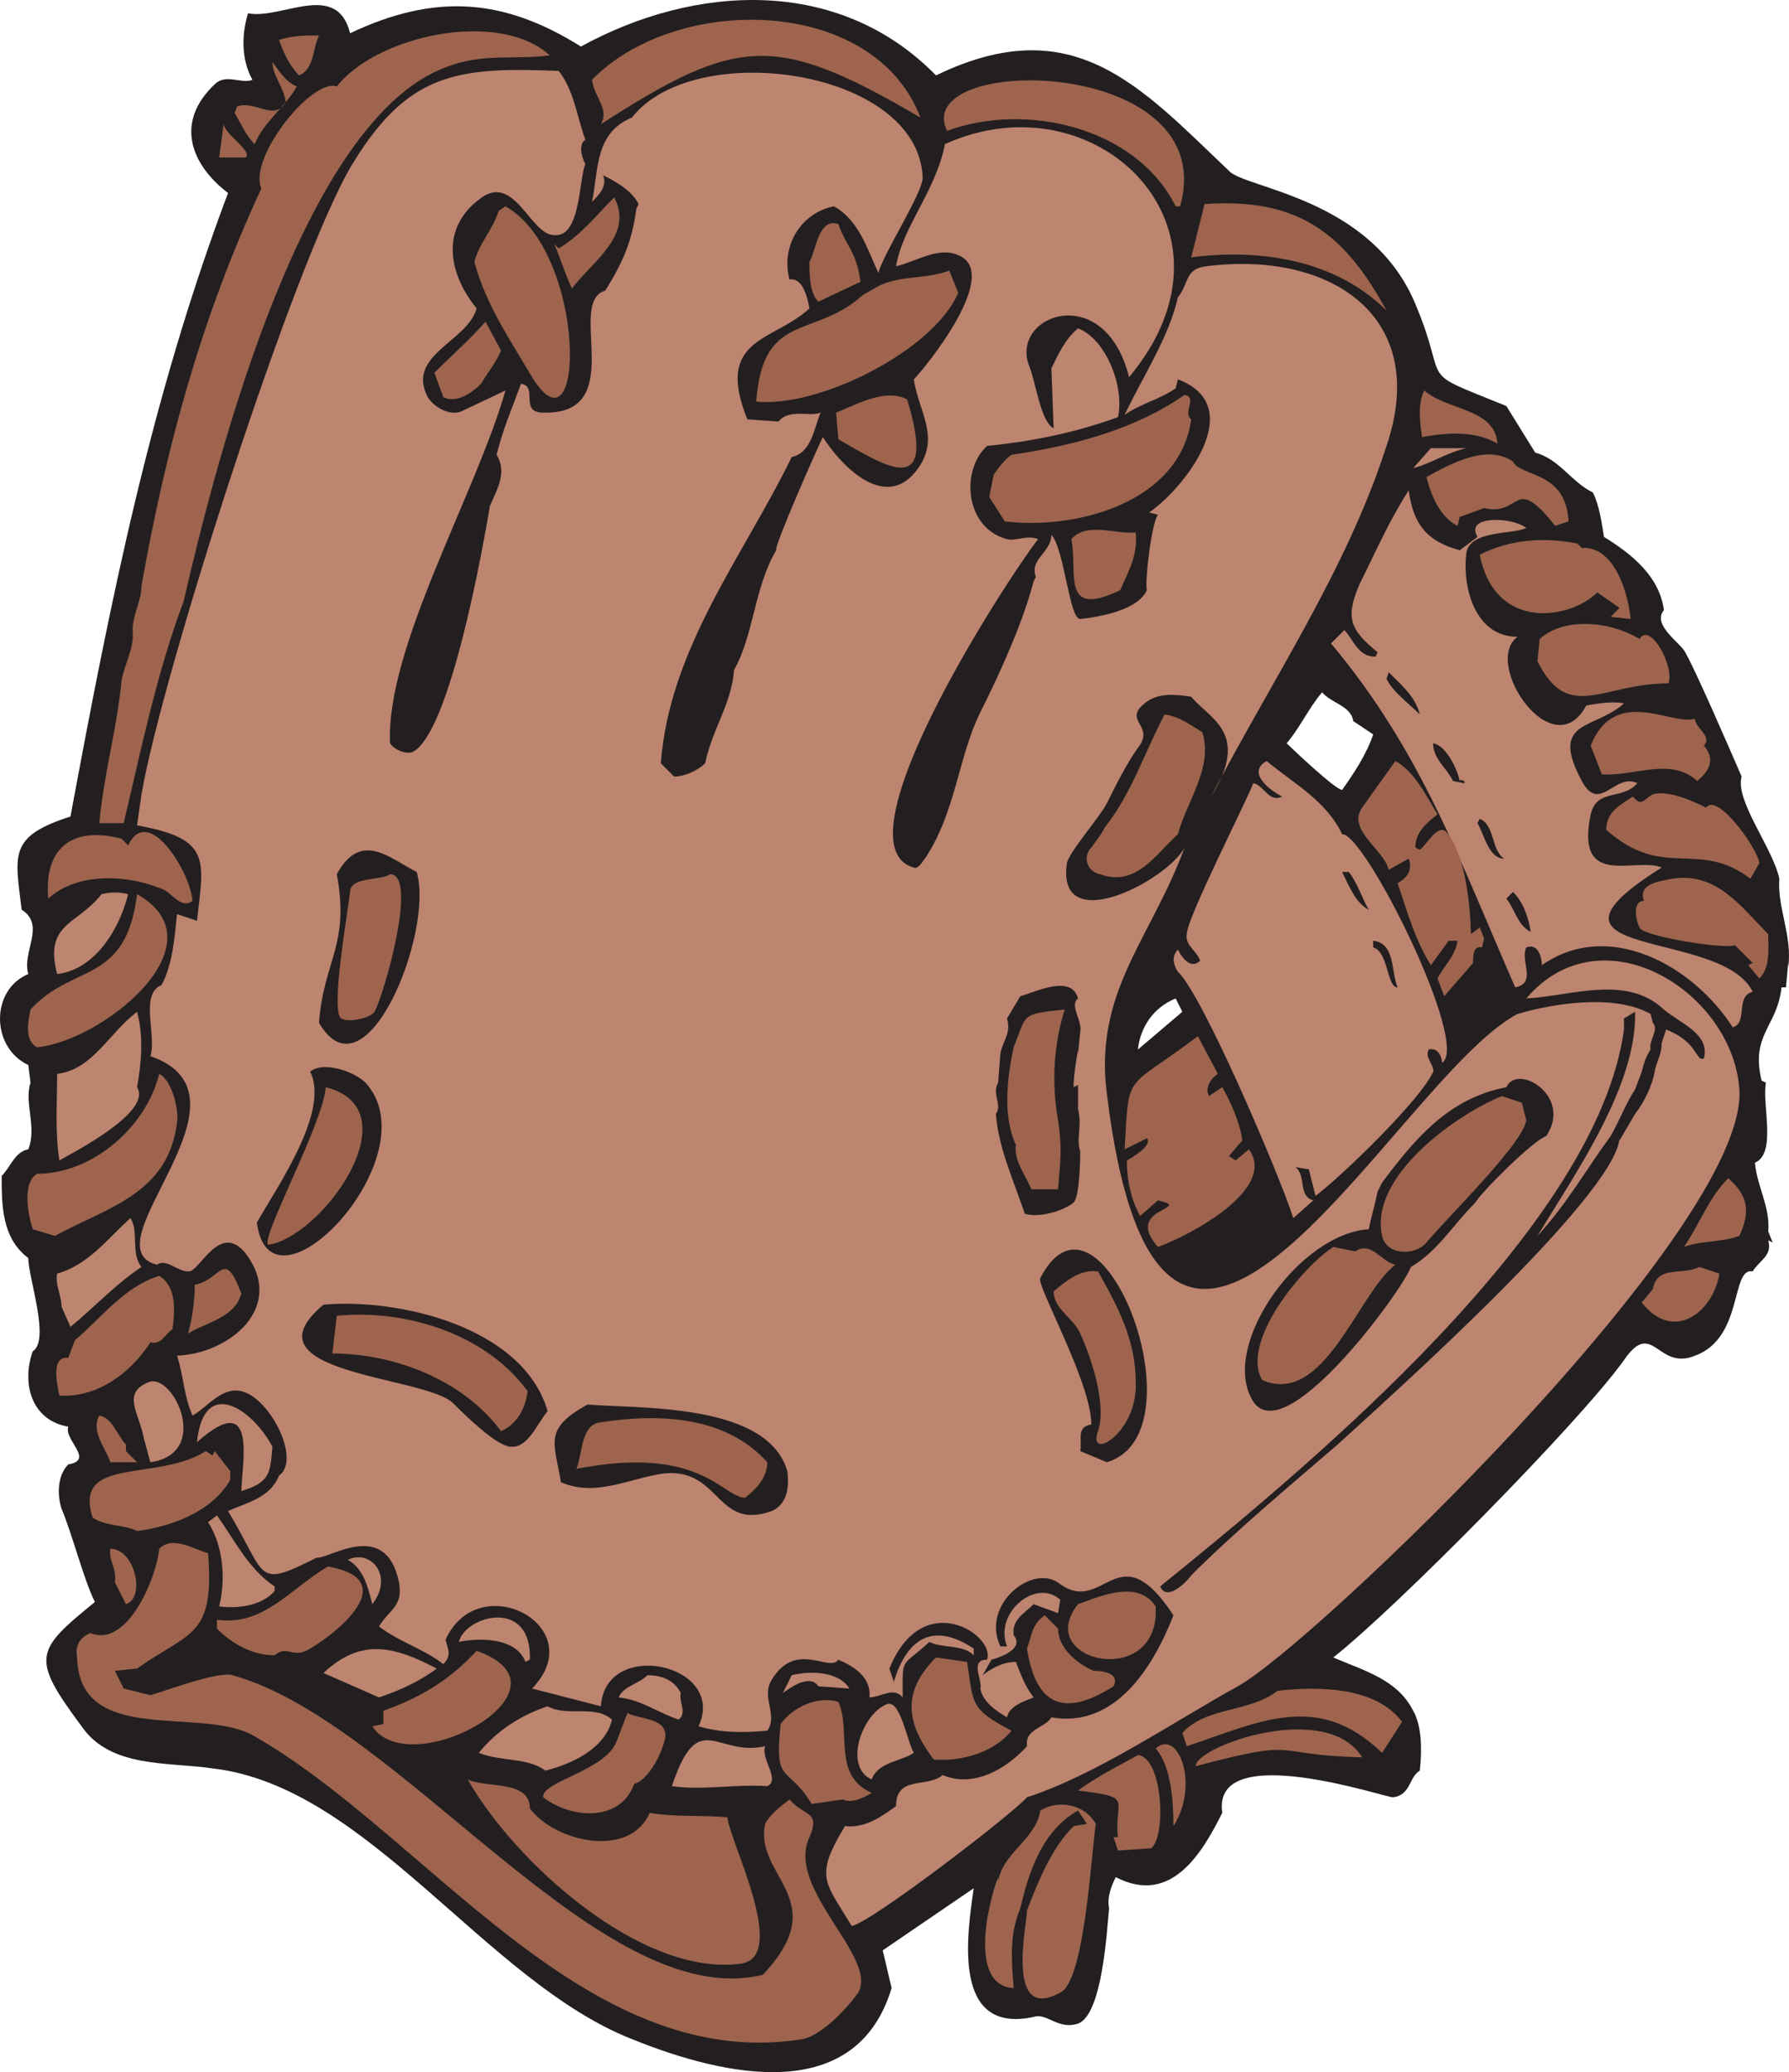
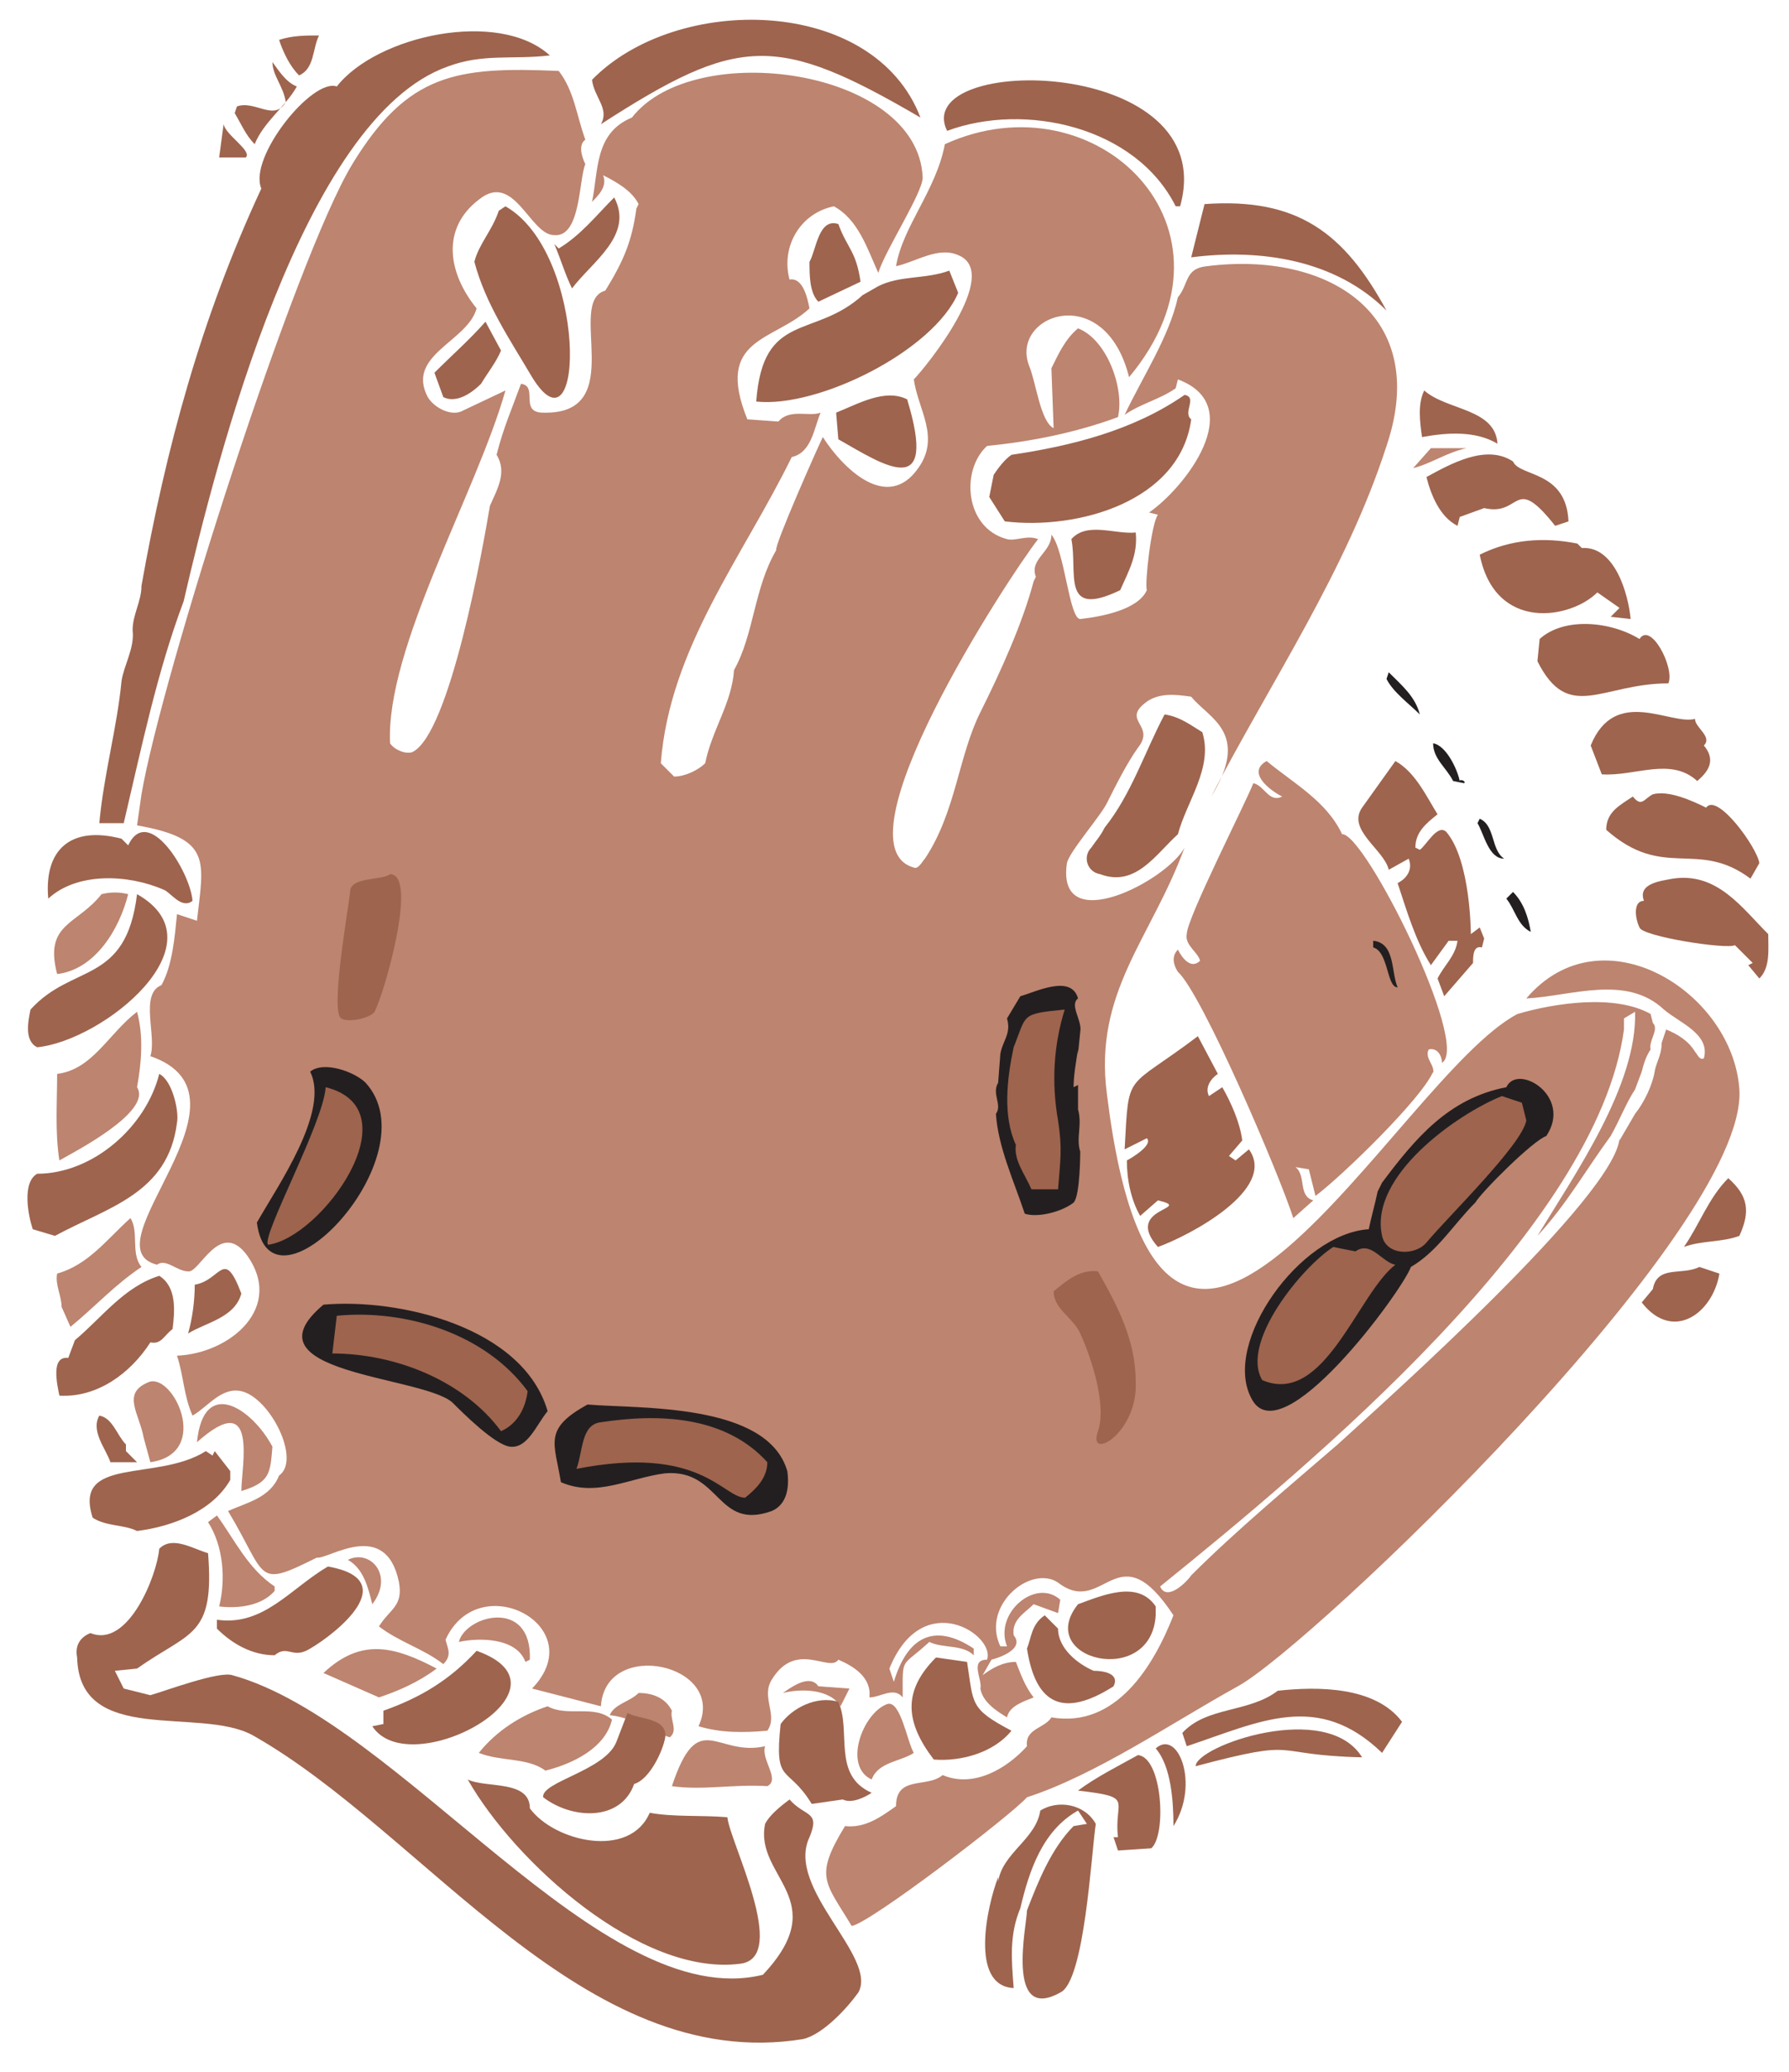
<svg xmlns="http://www.w3.org/2000/svg" width="604.583" height="700.4">
-   <path fill="#231f20" fill-rule="evenodd" d="M316.313 25.485c46.5-22.5 69 3.75 99 32.25 5.25 6 48 9 63 45 12 28.5-.75 21.75 30.75 34.5l9.75 15.75c8.25 2.25 12 9.75 19.5 13.5 2.25 4.5 3 10.5 3.75 15 9.75 6 18.75 13.5 20.25 24.75-3.75 4.5 3.75 9.75 6.75 13.5 3 4.5 17.25 37.5 19.5 42.75-2.25 8.25 10.5 24 12.75 34.5-.75 9.75 4.5 19.5 3 30v-1.5l-.75 8.25h-1.5c-1.5 13.5-10.5 15.75-6.75 31.5l1.5.75c-1.5 6.75 3.75 24-3.75 27 .75 8.25 5.25 15 4.5 23.25l1.5 3.75-1.5-.75c1.5 5.25-3 6.75-5.25 10.5-7.5-1.5-3 22.5-19.5 28.5-12.75 5.25-14.25-12.75-24 1.5-15 21-77.25 84-98.25 100.5 10.5 4.5 21.75 7.5 27 18 3 5.25 3 13.5 2.25 20.25-3.75 2.25-3 8.25-9 9-.75.75-61.5-20.25-57.75 5.25-6.75 13.5-17.25 31.5-36 21.75-1.5 3-3 6.75-2.25 10.5-.75 7.5-2.25 36-10.5 39-6.75 2.25-10.5-3.75-15-2.25-27.75 6-22.5-27.75-20.25-43.5l-30.75 21 3 12.75c-12 39.75-56.25 30-87.75 17.25-49.5-19.5-89.25-85.5-141.75-91.5-15-2.25-34.5 0-44.25-14.25-17.25-23.25-15.75-25.5 4.5-42-3.75-7.5-7.5-22.5-11.25-31.5-1.5-4.5-1.5-11.25 2.25-15 9-1.5-1.5-8.25 0-12.75-12.75-2.25-15.75-15-12-25.5 6-3.75-1.5-24.75-1.5-31.5-9-6.75-9-18-9-27.75 3-3 4.5-8.25 9-9 3-7.5-1.5-15.75.75-22.5l-.75-6c-12.75-6-12.75-25.5 0-30.75-2.25-7.5 6-16.5-2.25-21.75-2.25-18.75-4.5-24.75 16.5-31.5 13.5-72.75 27-141 53.25-210.75-12.75-9.75-18-24-4.5-36.75 3.75-3.75 9 0 12.75-1.5-3.75-6.75-3.75-15-1.5-22.5 11.25 2.25 30-11.25 34.5 6.75 28.5-13.5 51.75-12 78 4.5 38.25-21 87-24 120 9.75m130.5 208.5c-4.5 5.25-7.5 12-12 17.25 1.5 1.5 16.5 15.75 18.75 15.75 3.75-5.25 8.25-12 10.5-18.75l-6.75-4.5c-.75-5.25-7.5-6-10.5-9.75m-49.5 103.5c-7.5 3-12 9.75-12.75 17.25l15-12.75-2.25-4.5" />
  <path fill="#9e644e" fill-rule="evenodd" d="M311.063 39.735c-48.75-28.5-61.5-27.75-108 2.25 3-5.25-2.25-9-3-15 28.5-29.25 95.25-28.5 111 12.75m-125.25-21c-12.75 1.5-22.5-.75-34.5 3.75-48.75 17.25-78 132-89.25 180.75-9 24-14.25 49.5-20.25 75h-8.25c1.5-16.5 6-32.25 7.5-48 .75-5.25 4.5-11.25 3.75-17.25 0-5.25 3-9.75 3-15 8.25-46.5 20.25-90.75 40.5-134.25-4.5-10.5 17.25-37.5 25.5-34.5 13.5-17.25 54.75-26.25 72-10.5m-78-6.75c-2.25 4.5-1.5 11.25-6.75 13.5-3-3-5.25-7.5-6.75-12 4.5-1.5 9-1.5 13.5-1.5m-7.5 17.25c-3.75 6.75-11.25 12-14.25 19.5-3-3-4.5-6.75-6.75-10.5l.75-2.25c6-2.25 12.75 5.25 16.5-1.5-.75-5.25-4.5-9-4.5-13.5 2.25 3 4.5 6.75 8.25 8.25" />
  <path fill="#bd846f" fill-rule="evenodd" d="M296.813 92.235c-3.75-8.25-6.75-18-15-22.5-11.25 2.25-18 13.5-15 24.75 4.5-.75 6 6 6.75 9.75-12 11.25-32.25 9.75-21 37.5l10.5.75c3.75-4.5 10.5-1.5 14.25-3-2.25 5.25-3 13.5-9.75 15-16.5 33.75-41.25 64.5-44.25 103.5l4.5 4.5c3.75 0 8.25-2.25 10.5-4.5 2.25-11.25 9-20.25 9.75-31.5 6.75-12 6.75-27.75 14.25-40.5-.75-1.5 14.25-35.25 15.75-38.25 6.75 10.5 21.75 25.5 32.25 10.5 7.5-10.5 0-19.5-1.5-30 3.75-3.75 30-36 15-42-6.75-3-14.25 2.25-21 3.75 2.25-13.5 13.5-25.5 16.5-41.25 51-23.25 104.25 28.5 62.25 78.75-8.25-33-40.5-21-33.75-3.75 2.25 5.25 3.75 18.75 8.25 21l-.75-20.25c2.25-4.5 4.5-9.75 9-13.5 9.75 3.75 15.75 20.25 13.5 30-14.25 5.25-29.25 8.25-44.25 9.75-9 8.25-7.5 27.75 6.75 31.5 3 .75 6.75-1.5 10.5 0-10.5 13.5-69 103.5-42 111 1.5.75 3-2.25 3.75-3 10.5-15.75 11.25-34.5 18.75-49.5 6.75-13.5 14.25-30 18-44.25l.75-1.5c-2.25-6 5.25-8.25 5.25-14.25 4.5 5.25 6 28.5 9.75 28.5 6.75-.75 19.5-3 22.5-9.75-.75-2.25 1.5-22.5 3.75-25.5l-3-.75c12-8.25 33.75-36 9.75-45l-.75 3c-5.25 3.75-12 5.25-17.25 9 6-12.75 15-26.25 18-39.75 3.75-4.5 2.25-9.75 9.75-10.5 41.25-5.25 75.75 16.5 60.75 60.75-13.5 42-39 79.5-59.25 118.5 13.5-21.75-.75-26.25-6.75-33.75-5.25-.75-11.25-1.5-15.75 2.25-7.5 6 3.75 7.5-2.25 15-3.75 5.25-7.5 12.75-10.5 18.75-2.25 4.5-12.75 16.5-13.5 20.25-3.75 25.5 33.75 6 39.75-5.25-11.25 30.75-30.75 48.75-26.25 83.25 18.75 153 97.5-5.25 138.75-27 12.75-3.75 33-6.75 45 0l.75 3c2.25 2.25-1.5 6-.75 9-1.5 2.25-2.25 4.5-3 7.5l-2.25 6c-3 4.5-5.25 10.5-8.25 15.75-8.25 11.25-15 23.25-24.75 33.75 12.75-21 33.75-51 33-75.75l-3.75 2.25v3.75c-9 66.75-105.75 147-156.75 188.25 2.25 5.25 9-1.5 10.5-3.75 15-15 33-30 49.5-44.25 17.25-15.75 93.75-84 95.25-103.5v.75l5.25-9c3-3.75 6-9.75 6.75-15 .75-3 2.25-5.25 2.25-9l1.5-4.5c3.75 1.5 7.5 3.75 9.75 7.5.75.75 1.5 3 3 2.25 2.25-8.25-8.25-12-13.5-16.5-12.75-12-31.5-4.5-46.5-3.75 25.5-30 69.75-2.25 72 30.75 3 47.25-144.75 188.25-169.5 201.75-21.75 12-48 30-71.25 37.5-5.25 6-53.25 42.75-59.25 43.5-9-15-12.75-16.5-2.25-33.75 6.75.75 12-3 17.25-6.75 0-10.5 10.5-6 15.75-10.5 10.5 4.5 21.75-2.25 28.5-9.75-.75-6 6-6 8.25-9.75 21.75 3.75 34.5-17.25 41.25-34.5-18.75-28.5-23.25 0-38.25-10.5-9-7.5-27 6.75-20.25 21h2.25c-4.5-11.25 9.75-23.25 18-15.75l-.75 4.5-8.25-3c-3 3-7.5 5.25-6.75 10.5 3.75 4.5-4.5 7.5-7.5 8.25l-3 5.25c3-2.25 6.75-4.5 11.25-4.5 1.5 3.75 3 8.25 6 12-3.75 1.5-8.25 3-9 6.75-3.75-2.25-8.25-5.25-9-9.75.75-3-3.75-9.75 2.25-9.75 3-8.25-21.75-24.75-33 3l1.5 4.5c4.5-15 13.5-20.25 27-11.25v2.25c-3.75-3.75-10.5-2.25-15-4.5-9.75 9-9 4.5-9 18.75-3-3.75-7.5 0-11.25 0 .75-6.75-5.25-10.5-10.5-12.75-3 4.5-14.25-6.75-22.5 6.75-3.75 6 2.25 12-1.5 17.25-8.25.75-15.75.75-23.25-1.5 9.75-21-31.5-30-33-6.75l-23.25-6c20.25-21-18-41.25-29.25-16.5.75 3 2.25 5.25-.75 8.25-6.75-5.25-15-7.5-21.75-12.75 3.75-6 8.25-6.75 6.75-15-4.5-21.75-24-7.5-27.75-8.25-21 10.5-16.5 6.75-30-15.75 6.75-3 14.25-4.5 17.25-12 7.5-5.25-3-26.25-12.75-28.5-6.75-1.5-11.25 5.25-16.5 8.25-3-6.75-3-13.5-5.25-20.25 18-.75 36.75-16.5 23.25-34.5-9-11.25-15.75 6.75-19.5 6-3.75 0-7.5-4.5-10.5-2.25-24-6 36.75-57-2.25-70.5 2.25-6.75-3.75-21 3.75-24 3.75-6.75 4.5-16.5 5.25-24l6.75 2.25c2.25-20.25 5.25-27.75-20.25-32.25l1.5-10.5c6.75-39.75 51.75-180.75 71.25-213 18.75-30.75 35.25-33 69.75-31.5 5.25 6.75 6 15 9 23.25-2.25 1.5-1.5 5.25 0 8.25-2.25 5.25-1.5 24.75-10.5 24-8.25 0-13.5-21.75-25.5-12-12.75 9.75-10.5 24.75-.75 36.75-3 11.25-24 15.75-16.5 30 2.25 3.75 8.25 6.75 12 4.5l14.25-6.75c-9.75 34.5-40.5 87-39 119.25 1.5 2.25 5.25 3.75 7.5 3 12.75-6 24-69.75 26.25-83.25 2.25-5.25 6-11.25 2.25-17.25 2.25-9 5.25-15.75 8.25-24 6 .75-.75 9.75 7.5 9.75 29.25.75 7.5-37.5 21-41.25 6-9.75 9-16.5 10.5-27.75l.75-1.5c-2.25-4.5-7.5-7.5-12-9.75 1.5 3.75-1.5 6.75-3.75 9 2.25-10.5.75-23.25 13.5-28.5 21-27 96.75-16.5 98.25 20.25 0 5.25-12.75 24.75-15 32.25" />
  <path fill="#9e644e" fill-rule="evenodd" d="M398.813 69.735h-1.5c-13.5-27-51-35.25-77.25-25.5-12.75-26.25 93-25.5 78.75 25.5m-315.75-16.5h-9l1.5-11.25c.75 3.75 9.75 9 7.5 11.25m110.25 44.25c-2.25-4.5-3.75-9.75-6-15l1.5 1.5c7.5-4.5 12.75-11.25 18.75-17.25 6.75 12.75-7.5 21.75-14.25 30.75m275.25 7.5c-17.25-17.25-42.75-21-66-18l4.5-18c31.5-2.25 47.25 9.75 61.5 36m-308.25-16.5c1.5-6 6-10.5 8.25-17.25l2.25-1.5c27.75 15.75 27 87 9 57.75-7.5-12.75-15.75-24.75-19.5-39m130.5 6.75-14.25 6.75c-3-3-3-9-3-13.5 2.25-3.75 3-15 9.75-12.75 3 8.25 6 9 7.5 19.5m33 3.75c-8.25 19.5-47.25 39-68.25 36.75 2.25-30.75 19.5-21 36-36l5.25-3c7.5-3.75 15.75-2.25 24-5.25l3 7.5m-154.5 19.5c-1.5 3.75-4.5 7.5-6.75 11.25-3 3-8.25 6.75-12.75 4.5l-3-8.25c6-6 12-11.25 17.25-17.25l5.25 9.75m336.75 31.5c-7.5-4.5-17.25-3.75-25.5-2.25-.75-5.25-1.5-11.25.75-15.75 7.5 6.75 24 6 24.75 18m-103.5-8.25c-3.75 27.75-38.25 37.5-63 34.5l-5.25-8.25 1.5-7.5c1.5-2.25 3.75-5.25 6-6.75 20.25-3 41.25-8.25 58.5-20.25 4.5.75-.75 6 2.25 8.25m-119.25 6.75-.75-9c7.5-3 16.5-8.25 24-4.5 10.5 34.5-7.5 22.5-23.25 13.5" />
  <path fill="#bd846f" fill-rule="evenodd" d="M495.563 151.485c-6.75 1.5-12 5.25-18 6.75l6-6.75h12" />
  <path fill="#9e644e" fill-rule="evenodd" d="m530.063 176.235-4.5 1.5c-14.25-18-11.25-3-24-6l-8.25 3-.75 3c-6-3-9-10.5-10.5-16.5 8.25-4.5 20.25-11.25 29.25-5.25 2.25 5.25 18 3 18.75 20.25" />
-   <path fill="#bd846f" fill-rule="evenodd" d="m493.313 185.985 6-4.5c-4.5-7.5 12-6.75 16.5-3-5.25 2.25-18.75.75-20.25 8.25-1.5 12 3 28.5 17.25 28.5-12 9 12 44.25 23.25 23.25 3.75-.75 9-1.5 12.75-.75-9.75 9-25.5 5.25-14.25 26.25 6 11.25 11.25-3 18.75.75-5.25 6-13.5 1.5-15.75 10.5-5.25 25.5 15 14.25 24 18-50.25 31.5 20.25 20.25 30.75 42-6 1.5-1.5 10.5-6.75 12-13.5-21-42-36.75-64.5-21 0-3-1.5-7.5-5.25-6-2.25 4.5 3.75 12-3.75 13.5-18.75-42.75-31.5-79.5-62.25-116.25l4.5-4.5c3 3 4.5 9 10.5 9l.75-1.5c-9-7.5-11.25-11.25-6-23.25 5.25-10.5 9.75-21 16.5-31.5 1.5 11.25 6 17.25 17.25 20.25" />
  <path fill="#9e644e" fill-rule="evenodd" d="M383.813 179.985c.75 7.5-2.25 12.75-5.25 19.5-20.25 9.75-14.25-6-16.5-17.25 5.25-6 15-1.5 21.75-2.25m150.75 5.25c11.25-.75 15.75 15.75 16.5 24l-6.75-.75 3-3-7.5-5.25c-9 9-34.5 13.5-39.75-12.75 10.5-5.25 21.75-6 33-3.75l1.5 1.5" />
  <path fill="#9e644e" fill-rule="evenodd" d="M554.063 215.985c3.75-6 12 9.75 9.75 15-22.5 0-33.75 13.5-44.25-7.5l.75-7.5c8.25-7.5 24-6 33.75 0" />
  <path fill="#231f20" fill-rule="evenodd" d="M479.813 241.485c-3.75-3.75-9-7.5-11.25-12l.75-2.25c4.5 4.5 9 8.25 10.5 14.25" />
  <path fill="#9e644e" fill-rule="evenodd" d="M572.813 242.985c0 3 6 6 3 9 3.75 4.5 2.25 8.25-2.25 12-9-8.25-21-1.5-32.25-2.25l-3.75-9.75c8.25-20.25 27-6.75 35.25-9m-166.5 4.5c3.75 12-5.25 23.25-8.25 34.5-7.5 6.75-14.25 18-26.25 13.5-4.5-.75-6-6-3-9 1.5-2.25 3-3.75 4.5-6.75 9-11.25 13.5-25.5 20.25-38.25 5.25.75 9 3.75 12.75 6" />
  <path fill="#231f20" fill-rule="evenodd" d="M493.313 263.985c0-.75 2.25 0 1.5.75l-3.75-.75c-2.25-4.5-6.75-7.5-6.75-12.75 4.5.75 8.25 9 9 12.75" />
  <path fill="#bd846f" fill-rule="evenodd" d="M453.563 281.985c7.5-.75 43.5 71.25 33.75 77.25 0-2.25-1.5-5.25-4.5-4.5-1.5 3 2.25 5.25 1.5 8.25v-.75c-3.75 9-30.75 35.25-39.75 42l-2.25-9-4.5-.75c3.75 3 .75 9.75 6 11.25l-6.75 6c-4.5-14.25-30.75-75.75-39-83.25-1.5-2.25-2.25-5.25 0-7.5 1.5 3 4.5 6.75 7.5 3.75-.75-3-5.25-5.25-4.5-9 0-5.25 19.5-43.5 22.5-51 3.75.75 5.25 6.75 9.75 4.5-4.5-2.25-12-8.25-5.25-12 9 7.5 20.25 13.5 25.5 24.75" />
  <path fill="#9e644e" fill-rule="evenodd" d="M485.813 275.235c-3.75 3-7.5 6-7.5 11.25l1.5.75c2.25-1.5 6-9 9-6 8.25 9.75 8.25 34.5 8.25 34.5l3-2.25 1.5 3.75-.75 3c-3-.75-3 3-3 5.25l-9.75 11.25-2.25-6c2.25-4.5 6-7.5 6.75-12.75h-3l-6 8.25c-5.25-8.25-8.25-18.75-11.25-27.75 3-1.5 5.25-4.5 3.75-8.25l-6.75 3.75c-1.5-6.75-14.25-13.5-9-21l11.25-15.75c6.75 3.75 10.5 12 14.25 18m90.75-2.25c3.75-5.25 17.25 13.5 18 18.75l-3 5.25c-18-13.5-29.25.75-48.75-16.5 0-6 4.5-8.25 9-11.25 3 3.75 3.75.75 6.75-.75 5.25-1.5 13.5 2.25 18 4.5" />
  <path fill="#231f20" fill-rule="evenodd" d="M508.313 290.235c-5.25 0-6.75-8.25-9-12l.75-1.5c5.25 2.25 3.75 10.5 8.25 13.5" />
  <path fill="#9e644e" fill-rule="evenodd" d="M43.313 285.735c6.75-14.25 21 9 21.75 18.75-3.75 3-7.5-3-9.75-3.75-12-5.25-29.25-6-39 3-1.5-16.5 7.5-24.75 24.75-20.25l2.25 2.25" />
-   <path fill="#231f20" fill-rule="evenodd" d="M140.813 294.735c6 20.25-17.25 78-33 51 1.5-21 10.5-26.25 6-50.25 8.25-15 18-5.25 27-.75m315 0c3 3.75 4.5 9 6.75 12.75-4.5-2.25-6.75-8.25-9-12.75h2.25" />
  <path fill="#9e644e" fill-rule="evenodd" d="M131.813 295.485c9.75 0-2.25 41.25-5.25 46.5-1.5 2.25-9 3.75-11.25 2.25-3.75-2.25 2.25-36 3-42.75 0-5.25 10.5-3.75 13.5-6m465.75 20.25c0 5.25.75 11.25-3 15l-3.75-4.5 1.5-.75-6-6c-3 1.5-31.5-3-32.25-6-1.5-3-2.25-9 1.5-9-2.25-6 6-6.75 9.75-7.5 15-2.25 23.25 9.75 32.25 18.75" />
  <path fill="#bd846f" fill-rule="evenodd" d="M43.313 302.235c-3 12-11.25 25.5-24 27-4.5-17.25 6.75-16.5 15-27 3-.75 6-.75 9 0" />
  <path fill="#231f20" fill-rule="evenodd" d="M517.313 314.985c-4.5-2.25-5.25-7.5-8.25-11.25l2.25-2.25c3.75 3.75 5.25 9 6 13.5" />
  <path fill="#9e644e" fill-rule="evenodd" d="M12.563 353.985c-4.5-2.25-3-9-2.25-12.75 14.25-15.75 32.25-8.25 36-39 29.25 16.5-11.25 49.5-33.75 51.75" />
  <path fill="#231f20" fill-rule="evenodd" d="M472.313 333.735c-3.75 0-3-12-8.25-13.5v-2.25c7.5.75 6 10.5 8.25 15.75m-108 3.75c-3 2.25 1.5 7.5.75 11.25l-.75 7.5v-1.5c-.75 4.5-1.5 9-1.5 12.75l1.5-.75v8.25c1.5 5.25-.75 9.75.75 14.25 0 0 0 15-2.25 17.25-3.75 3-12 5.25-16.5 3.75-3.75-11.25-9-22.5-9.75-33.75 2.25-3-1.5-6.75.75-10.5l.75-9.75c.75-4.5 3.75-6.75 2.25-12l4.5-7.5c5.25-1.5 17.25-7.5 19.5.75" />
  <path fill="#9e644e" fill-rule="evenodd" d="M359.813 341.235c-3.75 12-4.5 24.75-2.25 37.5 1.5 9.75.75 13.5 0 23.25h-9c-2.25-5.25-6-9.75-5.25-15-4.5-9.75-3-22.5-.75-33 4.5-11.25 2.25-11.25 17.25-12.75" />
  <path fill="#bd846f" fill-rule="evenodd" d="M46.313 367.485c5.25 8.25-21 21.75-26.25 24.75-1.5-9.75-.75-19.5-.75-29.25 12-1.5 17.25-13.5 27-21 2.25 8.25 1.5 17.25 0 25.5" />
  <path fill="#9e644e" fill-rule="evenodd" d="M411.563 362.985c-2.25 1.5-4.5 4.5-3 7.5l4.5-3c3 5.25 6 12 6.75 18l-4.5 5.25 2.25 1.5 4.5-3.75c9.75 13.5-20.25 29.25-30.75 33-12-13.5 12.75-12.75 0-15.75l-6 5.25c-3-5.25-4.5-12-4.5-18.75 1.5-.75 9-5.25 6.75-7.5l-7.5 3.75c1.5-27 0-19.5 24.75-38.25l6.75 12.75" />
  <path fill="#231f20" fill-rule="evenodd" d="M86.813 413.235c6.75-12 24.75-37.5 18-51 4.5-3.75 15 0 18.75 3.75 22.5 24.75-32.25 82.5-36.75 47.25" />
  <path fill="#9e644e" fill-rule="evenodd" d="m18.563 417.735-7.5-2.25c-1.5-4.5-3.75-15.75 1.5-18.75 18.75 0 36.75-15.75 41.25-33.75 4.5 2.25 6.75 12.75 6 16.5-3 24-23.25 28.5-41.25 38.25" />
  <path fill="#231f20" fill-rule="evenodd" d="M522.563 383.985c-4.5 1.5-21.75 18.75-24 22.5-7.5 7.5-12.75 16.5-21.75 21.75-3 8.25-44.25 64.5-54 44.25-9.75-18.75 16.5-55.5 39.75-57 .75-3.75 2.25-9 3-12.75l1.5-3c11.25-15 22.5-28.5 42-32.25 3.75-8.25 22.5 3 13.5 16.5" />
  <path fill="#9e644e" fill-rule="evenodd" d="M90.563 420.735c-2.25-3 18.75-41.25 19.5-53.25 30 7.5-1.5 51-19.5 53.25m423.75-48 1.5 6c-1.5 8.25-26.25 32.25-33.75 41.25-3.75 4.5-13.5 4.5-15-2.25-4.5-20.25 25.5-41.25 40.5-47.25l6.75 2.25m73.5 45c-6 2.25-12.75 1.5-18.75 3.75 5.25-7.5 8.25-16.5 15-23.25 6.75 6 7.5 11.25 3.75 19.5" />
  <path fill="#bd846f" fill-rule="evenodd" d="M47.813 428.235c-9 6-15.75 13.5-24 20.25l-3-6.75c0-3.75-2.25-7.5-1.5-11.25 10.5-3 16.5-11.25 24.75-18.75 3 4.5 0 12 3.75 16.5" />
  <path fill="#9e644e" fill-rule="evenodd" d="M458.063 422.985c5.25-3.75 9 3.75 13.5 4.5-12.75 9.75-24 48-45 39-7.5-12.75 13.5-38.25 24-45l7.5 1.5" />
-   <path fill="#231f20" fill-rule="evenodd" d="m374.063 494.235-9-3.75c.75-3.75-1.5-8.25 3.75-9 0-14.25-18.75-47.25-17.25-49.5 20.25-39 55.5 52.5 22.5 62.25" />
  <path fill="#9e644e" fill-rule="evenodd" d="M581.063 430.485c-2.25 13.5-15.75 23.25-26.25 9.75l3.75-4.5c1.5-8.25 9.75-4.5 15.75-7.5l6.75 2.25m-499.5 6.75c-2.25 8.25-12 9.75-18 13.5 1.5-5.25 2.25-11.25 2.25-16.5 9-1.5 9.75-12.75 15.75 3m274.5-.75c4.5-3.75 9-7.5 15-6.75 6.75 12 12.75 23.25 12.75 37.5.75 17.25-16.5 27-12.75 16.5 3-9-2.25-24.75-6-33-2.25-5.25-9-8.25-9-14.25m-297.75 12.75c-3 2.25-3.75 5.25-7.5 4.5-6.75 10.5-18 18.75-30.75 18-.75-3.75-3-13.5 3-12.75l2.25-6c9-7.5 16.5-18 28.5-21.75 6 3.75 5.25 12 4.5 18" />
  <path fill="#231f20" fill-rule="evenodd" d="M185.063 476.985c-3.75 4.5-6.75 12.75-12.75 12-5.25-.75-15.75-11.25-19.5-15-10.5-9-71.25-9.75-43.5-33 25.5-2.25 67.5 7.5 75.75 36" />
  <path fill="#9e644e" fill-rule="evenodd" d="M178.313 470.235c-.75 6-3.75 11.25-9 13.5-12.75-17.25-36-26.25-57-26.25l1.5-12.75c23.25-2.25 50.25 6 64.5 25.5" />
  <path fill="#bd846f" fill-rule="evenodd" d="m50.813 494.235-2.25-8.25c-1.5-8.25-7.5-15 1.5-18.75 8.25-3.75 21.75 24 .75 27m41.25-5.25c-.75 9-.75 12-10.5 15 0-8.25 6-35.25-15-16.5 2.25-22.5 18.75-11.25 25.5 1.5" />
  <path fill="#231f20" fill-rule="evenodd" d="M189.563 500.985c-2.25-13.5-6-18 9-26.25 17.25 1.5 60.75-.75 67.5 22.5.75 5.25 0 11.25-5.25 13.5-18.75 6.75-17.25-14.25-36-12.75-12 1.5-23.25 8.25-35.25 3" />
  <path fill="#9e644e" fill-rule="evenodd" d="m42.563 490.485 3.75 3.75h-9c-1.5-4.5-6.75-10.5-3.75-15.75 4.5.75 6 6.75 9 9.75v2.25m216.75 3.75c0 5.25-3.75 9-7.5 12-7.5 0-15-18-57-9.75 2.25-6 1.5-15 8.25-15.75 19.5-3 42-2.25 56.25 13.5m-186.75-3.75 5.25 6.75v3c-6 10.5-19.5 15.75-31.5 17.25-4.5-2.25-10.5-1.5-15-4.5-6.75-21 21.75-12 38.25-22.5l2.25 1.5.75-1.5" />
  <path fill="#bd846f" fill-rule="evenodd" d="M92.813 536.235v1.5c-4.5 5.25-12.75 6-18.75 5.25 2.25-9 1.5-20.25-3.75-28.5l3-2.25c6 8.25 10.5 18 19.5 24" />
  <path fill="#9e644e" fill-rule="evenodd" d="M70.313 524.985c2.25 28.5-6 26.25-24 39l-7.5.75 3 6 9 2.25c5.25-1.5 23.25-8.25 27.75-6.75 57 15.75 124.5 114.75 179.25 101.25 24-25.5-3-33 .75-51 1.5-3 5.25-6 8.25-8.25 5.25 6 10.5 3.75 6.75 12.75-8.25 17.25 23.25 40.5 16.5 52.5-3.75 5.25-12 14.25-18.75 15.75-74.25 12-127.5-69.75-186-102.75-18-9.75-58.5 3.75-59.25-26.25-.75-3.75.75-6.75 4.5-8.25 12.75 5.25 22.5-19.5 23.25-28.5 4.5-4.5 11.25 0 16.5 1.5" />
-   <path fill="#9e644e" fill-rule="evenodd" d="m42.563 542.235-3.75-7.5c.75-4.5-2.25-7.5-1.5-11.25 8.25 0 12 16.5 5.25 18.75" />
  <path fill="#bd846f" fill-rule="evenodd" d="M125.813 542.235c-1.5-6-3-12-8.25-15 7.5-3.75 15.75 5.25 8.25 15" />
  <path fill="#9e644e" fill-rule="evenodd" d="M92.813 559.485c-7.5 0-14.25-3.75-19.5-9v-3c15.75 2.25 24.75-10.5 37.5-18 25.5 4.5 3 22.5-6 27.75-6 3.75-7.5-1.5-12 2.25m297.75-16.5v3c-1.5 24.75-41.25 15-26.25-3.75 8.25-3 20.25-8.25 26.25.75" />
  <path fill="#9e644e" fill-rule="evenodd" d="M357.563 550.485c0 6.75 6.75 12 12 14.25 3 0 9 .75 6.75 5.25-16.5 10.5-26.25 6.75-29.25-12.75 1.5-3.75 1.5-8.25 6-11.25l4.5 4.5" />
  <path fill="#bd846f" fill-rule="evenodd" d="m179.063 560.985-1.5.75c-3-8.25-15.75-8.25-22.5-6.75 2.25-9 24.75-15 24 6m-31.5 3c-6 4.5-12.75 7.5-19.5 9.75l-18.75-8.25c12.75-12 24-9 38.25-1.5" />
  <path fill="#9e644e" fill-rule="evenodd" d="m125.813 583.485 3.75-.75v-4.5c12.75-4.5 22.5-10.5 31.5-20.25 36 12.75-22.5 45-35.25 25.5m201-21.75c2.25 14.25.75 15.75 15 23.25-6 7.5-17.25 10.5-26.25 9.75-9.75-12.75-10.5-23.25.75-34.5l10.5 1.5" />
-   <path fill="#bd846f" fill-rule="evenodd" d="m287.063 570.735-10.5-.75c-3-4.5-9.75.75-12 2.25l3-6c6-1.5 15.75-1.5 19.5 4.5m-57 1.5c-.75 3 2.25 6.75-.75 9-6.75-2.25-12.75-6.75-20.25-7.5 1.5-3.75 6.75-4.5 9.75-7.5 4.5 0 9 1.5 11.25 6" />
+   <path fill="#bd846f" fill-rule="evenodd" d="m287.063 570.735-10.5-.75c-3-4.5-9.75.75-12 2.25c6-1.5 15.75-1.5 19.5 4.5m-57 1.5c-.75 3 2.25 6.75-.75 9-6.75-2.25-12.75-6.75-20.25-7.5 1.5-3.75 6.75-4.5 9.75-7.5 4.5 0 9 1.5 11.25 6" />
  <path fill="#9e644e" fill-rule="evenodd" d="m473.813 581.985-6.75 10.5c-21.75-21-41.25-10.5-66-2.25l-1.5-4.5c8.25-9 22.5-6.75 32.25-14.25 13.5-1.5 33-1.5 42 10.5m-179.25 24c-2.25 1.5-6.75 3.75-9.75 2.25l-10.5 1.5c-8.25-13.5-12.75-6-10.5-27 3.75-5.25 12-9.75 19.5-7.5 4.5 9.75-2.25 24.75 11.25 30.75" />
  <path fill="#bd846f" fill-rule="evenodd" d="M308.813 592.485c-4.5 3-12 3-14.25 9-9.75-4.5-3-22.5 5.25-25.5 4.5-1.5 6.75 12.75 9 16.5m-102-11.25c-2.25 9.75-13.5 15-22.5 17.25-6-4.5-15-3-22.5-6 6-7.5 14.25-12.75 23.25-15.75 6.75 3.75 15.75-.75 21.75 4.5" />
  <path fill="#9e644e" fill-rule="evenodd" d="M214.313 602.985c-4.5 12.75-21 12-30.75 4.5-.75-5.25 21-9 24.75-18.75l3.75-9.75c3.75 2.25 13.5 1.5 12.75 8.25-.75 4.5-5.25 14.25-10.5 15.75m246-9c-32.25-.75-19.5-6.75-56.25 3 0-6.75 44.25-22.5 56.25-3" />
  <path fill="#bd846f" fill-rule="evenodd" d="M258.563 590.235c-1.5 4.5 5.25 11.25.75 13.5-11.25-.75-21.75 1.5-32.25 0 9-27 15-9.75 31.5-13.5" />
  <path fill="#9e644e" fill-rule="evenodd" d="M396.563 617.235c0-8.25-.75-20.25-6-26.25 7.5-6.75 15 12 6 26.25m-7.5 7.5-11.25.75-1.5-4.5h1.5c-1.5-12.75 6-13.5-13.5-15.75 6-4.5 13.5-8.25 20.25-12 8.25.75 9.75 27 4.5 31.5m-210-13.5c8.25 11.25 33.75 17.25 40.5 1.5 8.25 1.5 17.25.75 26.25 1.5.75 8.25 21 47.25 4.5 49.5-33.75 4.5-76.5-34.5-92.25-62.25 6 3 21 0 21 9.75m191.25 5.25c-1.5 9.75-3.75 53.25-12 57-18.75 10.5-11.25-23.25-11.25-27.75 3.75-9.75 8.25-21 15.75-28.5l4.5-.75-3-4.5c-12 6.75-16.5 20.25-19.5 33-3.75 9-3 17.25-2.25 27-15-.75-9-27.75-5.25-37.5v1.5c1.5-9.75 12.75-14.25 14.25-24 6-3.75 15-2.25 18.75 4.5" />
</svg>